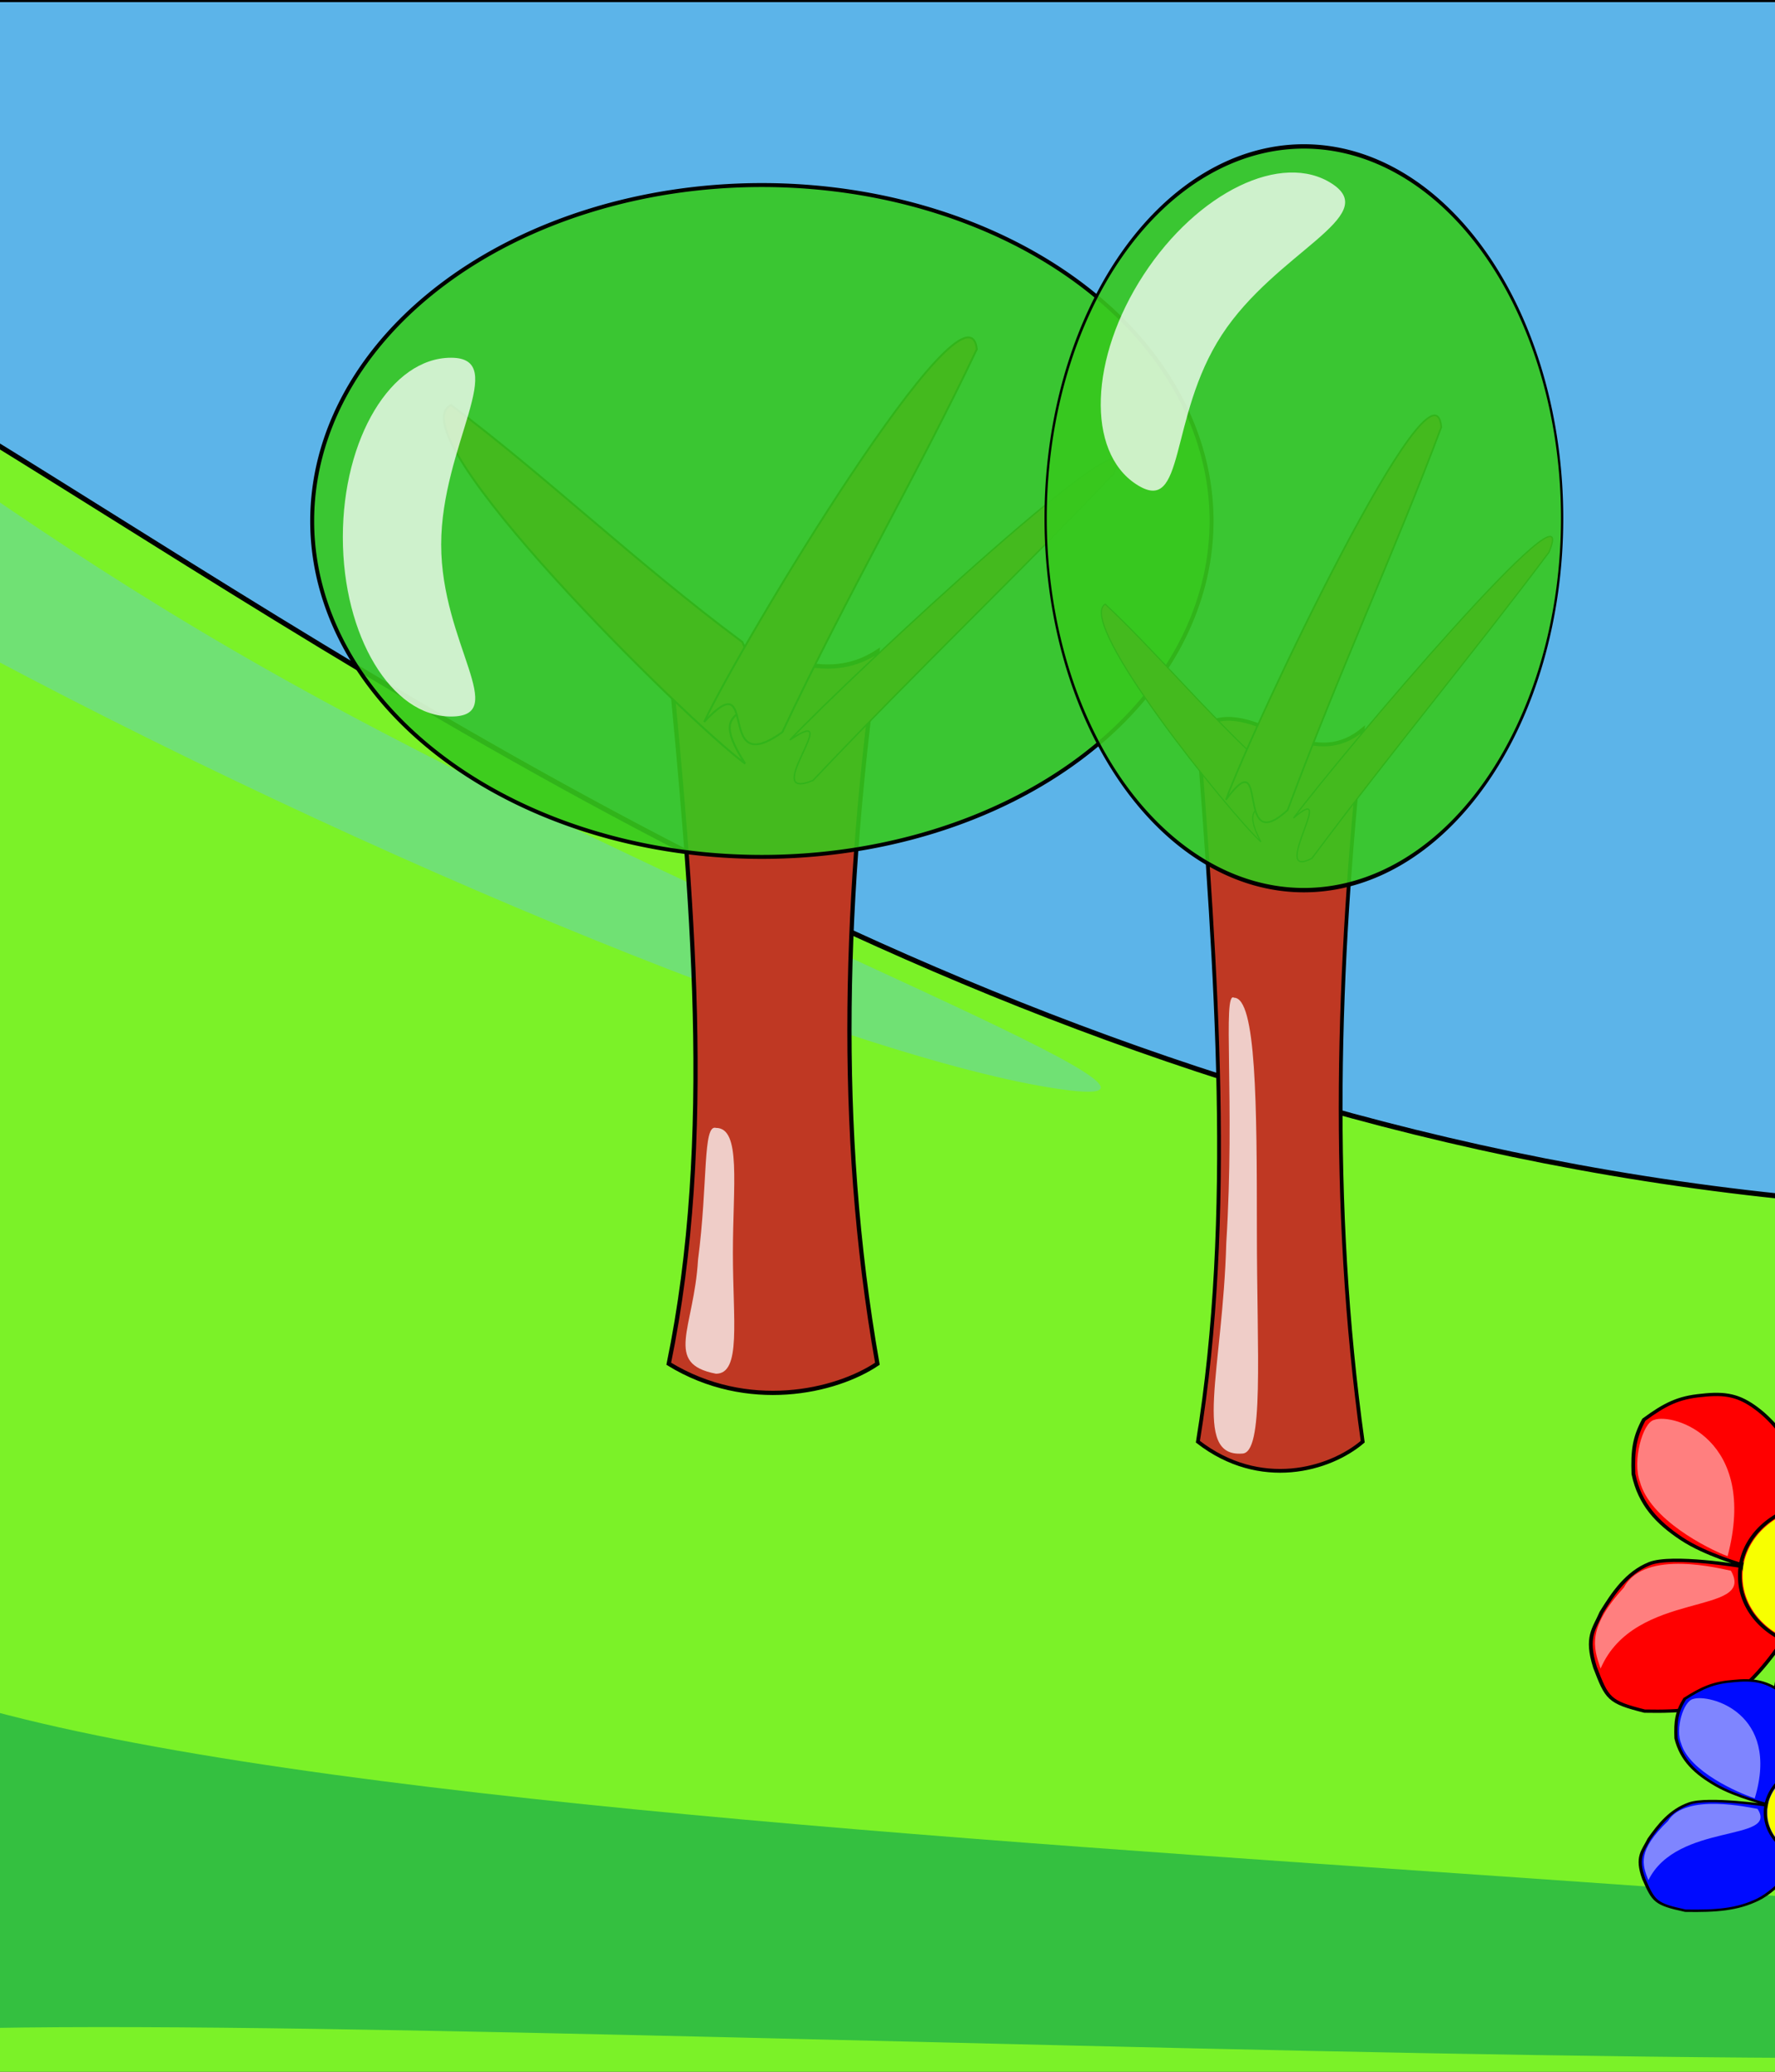
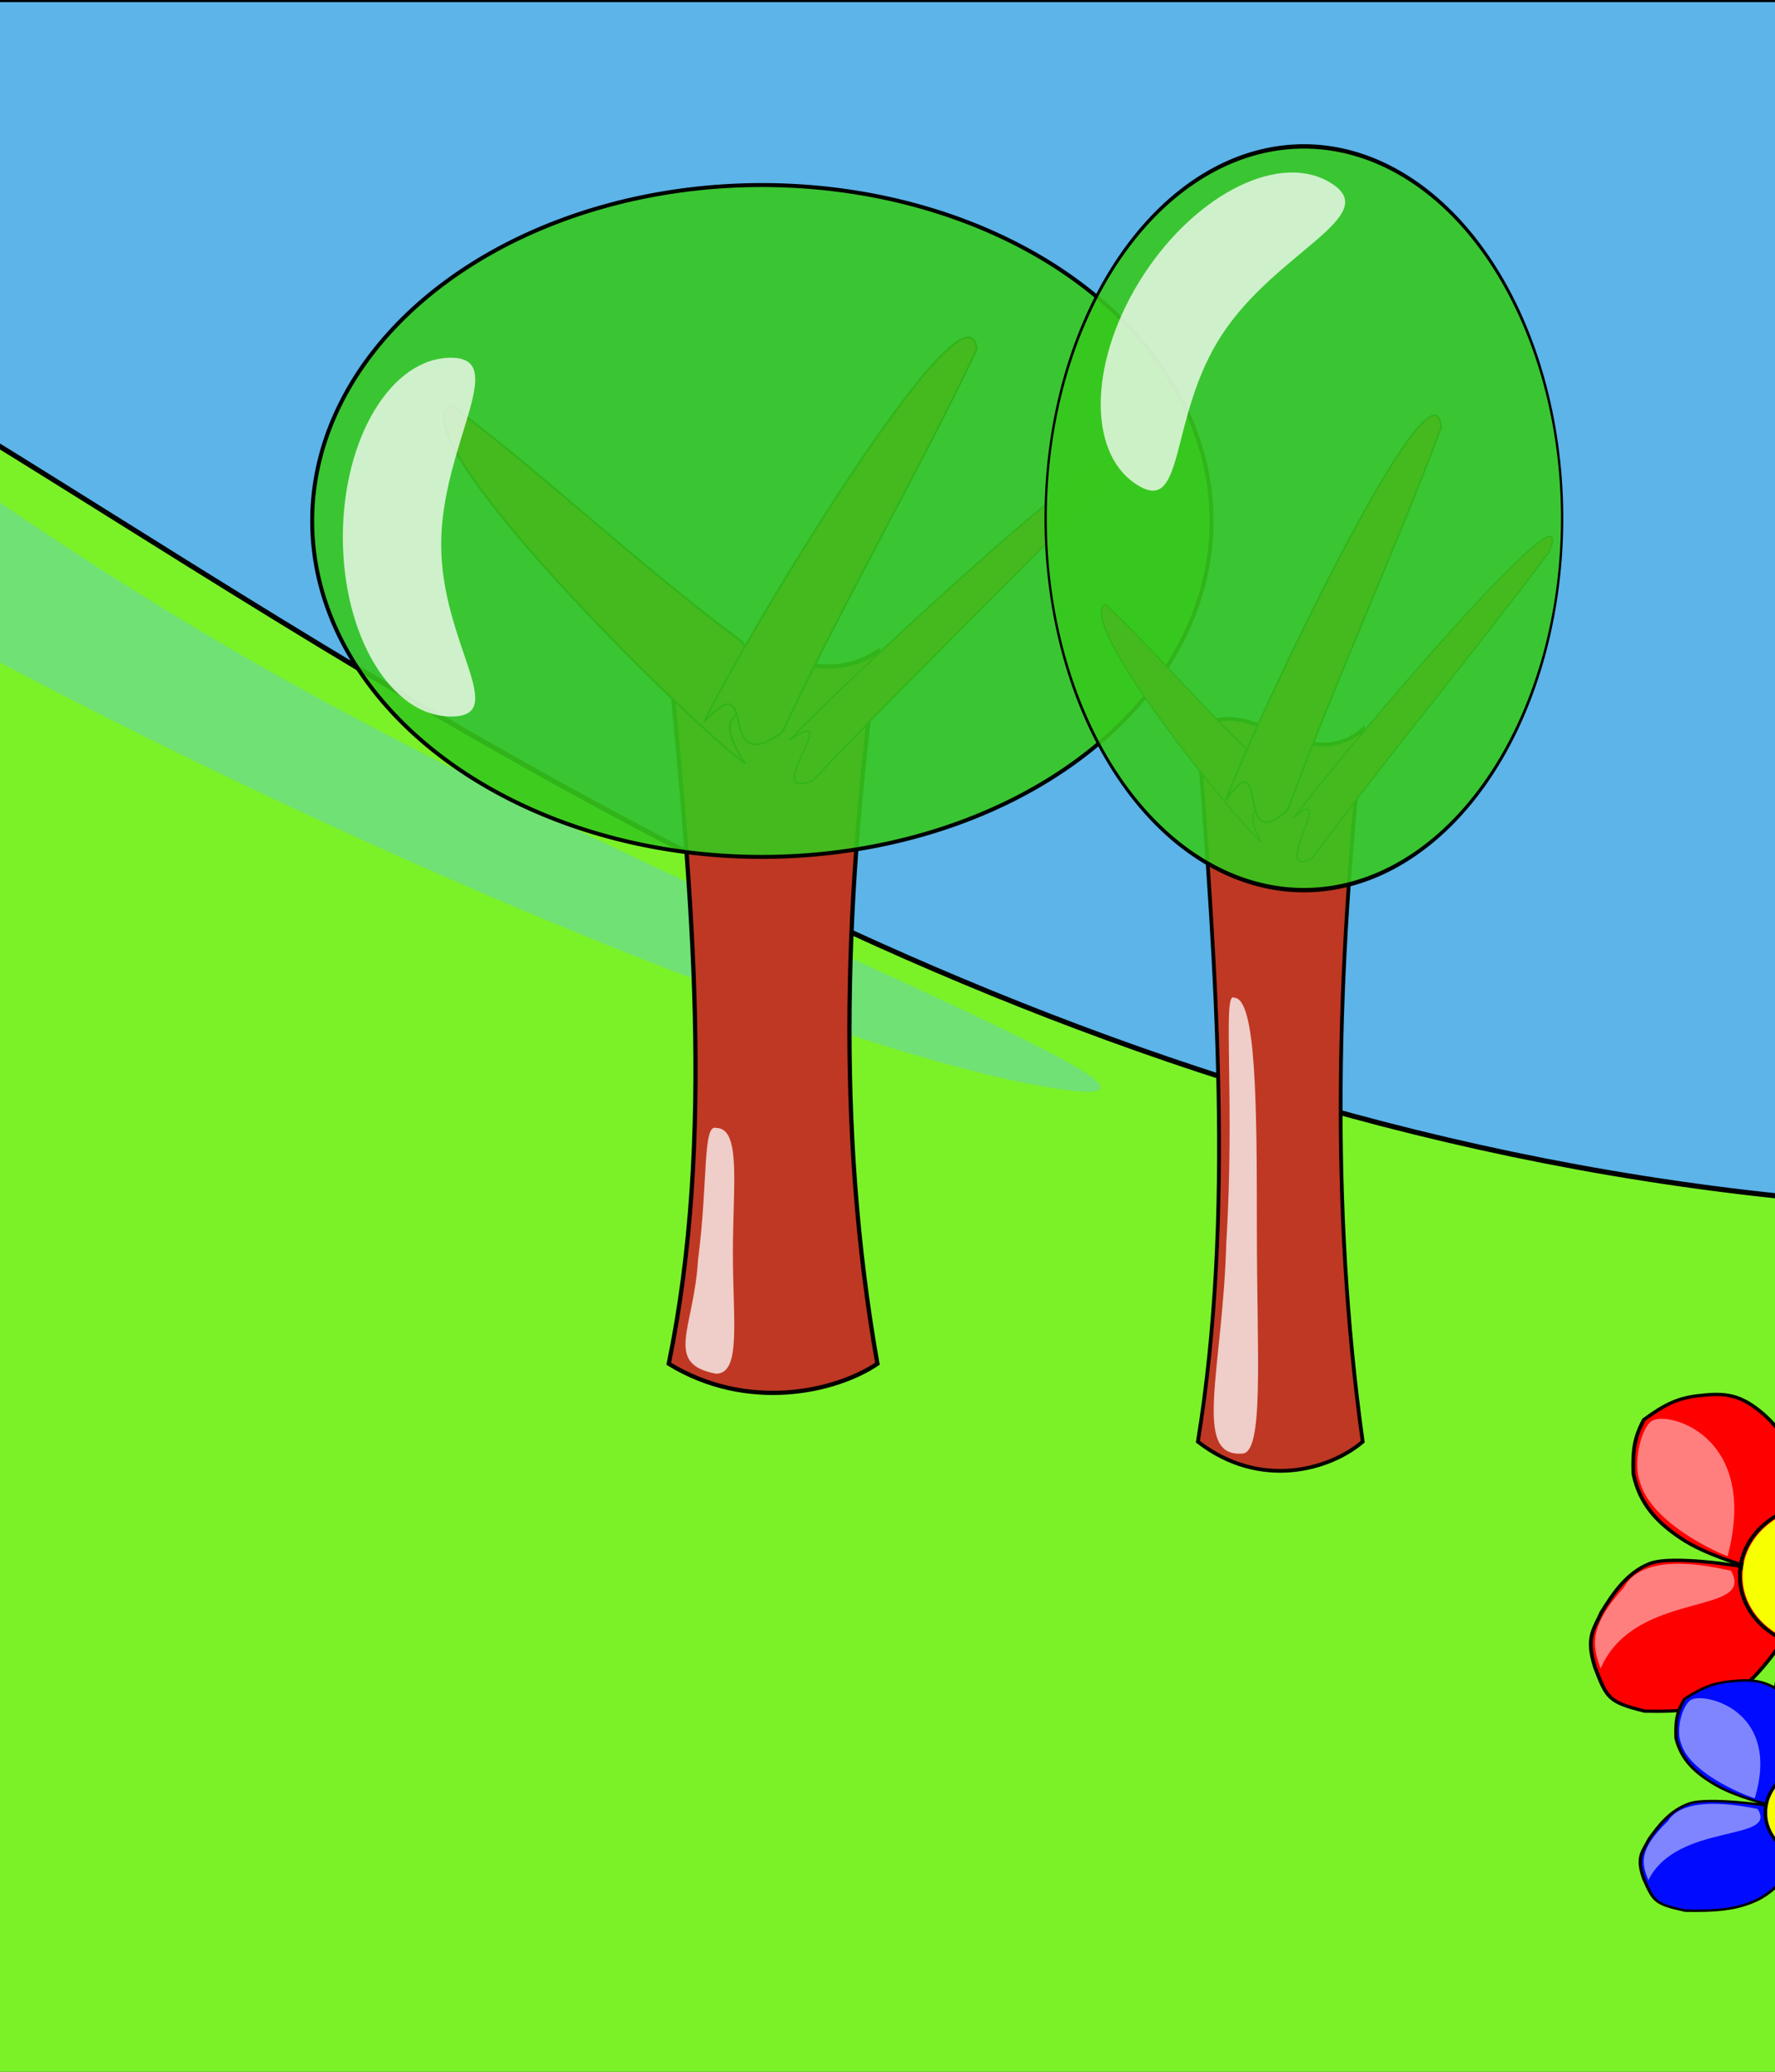
<svg xmlns="http://www.w3.org/2000/svg" viewBox="0 0 600 700">
  <rect x="0" y="0" width="600" height="700" fill="#333333" stroke="none" />
  <defs>
    <radialGradient id="a" r=".656">
      <stop offset="0" stop-color="#ff000e" />
      <stop offset="1" stop-color="#f80" stop-opacity=".46" />
    </radialGradient>
  </defs>
  <path fill-rule="evenodd" stroke="#000" stroke-width="1.432" fill="#5cb4e9" d="M-237.77 0h1078.1v447.18h-1078.1z" />
  <path d="M-237.65 65.547v636.15h1078.2l-.04-304.57c-572.15 92.02-891.98-382.58-1078.2-331.58z" fill-rule="evenodd" stroke="#000" stroke-width="1.725" fill="#7bf228" />
  <path d="M102.64 233.16c138.59 76.29 326.72 146.22 252.79 134.4s-246.41-83.34-385-159.63c-138.6-76.3-174.77-132.7-128.02-124.96 73.925 11.824 121.64 73.89 260.23 150.19z" fill-opacity=".75" fill-rule="evenodd" fill="#6cda8d" />
  <path d="M230.22 154.27s3.96-55.378 12.66-79.903 18.2-38.766 56.17-54.589c43.51-2.373 75.16-10.284 98.1 22.943 16.62 39.557 15.83 58.549 5.54 92.559-11.08 26.11-15.03 29.28-40.35 49.85-28.48 10.28-52.21 16.61-52.21 16.61l-79.91-47.47z" fill-rule="evenodd" stroke="#000" stroke-width="3.75" fill="#000bff" transform="matrix(.261 0 0 .22 609.32 423.28)" />
  <path d="M310.92 201.74s-19.78 91.77-19.78 92.56c0 .8 13.45 15.83 43.51 38.77 32.44 22.15 36.39 32.44 87.03 28.48 30.85-18.2 34.02-18.99 53-45.89 3.96-31.64 11.08-53.79 1.59-81.48-21.37-19.78-17.41-26.11-72-35.6-54.59-9.5-93.35 4.74-93.35 3.16zM289.56 295.1l-89.4 10.28s-7.12 46.68-11.87 75.95c-.79 28.48-2.37 59.33 7.12 75.95 11.08 13.45 39.56 25.32 59.34 27.69 17.4-1.58 40.35-3.96 65.66-18.99 14.24-18.2 21.36-24.52 25.32-60.92-4.75-36.39-56.96-109.17-56.17-109.96zM229.43 153.48c-.79 0-70.41 68.83-70.41 68.83s-37.18-11.87-60.918-30.06c-23.735-18.2-41.14-38.77-47.469-73.58-.791-26.898.791-41.138 10.285-61.708 20.569-17.405 34.018-25.317 56.962-27.69 23.73-3.164 37.18 0 54.59 15.032 17.4 15.031 29.27 34.81 32.43 45.095 3.17 10.285 24.53 66.451 24.53 64.081zM199.37 306.17l-41.14-82.28s-69.622-13.45-91.774-3.16c-22.152 10.28-35.602 33.23-47.469 55.38-7.12 18.99-15.822 27.69-6.329 62.5 11.867 35.6 13.45 39.55 49.051 49.84 36.392.79 60.921-1.58 85.441-17.41 24.53-15.82 52.22-64.08 52.22-64.87z" fill-rule="evenodd" stroke="#000" stroke-width="3.75" fill="#000bff" transform="matrix(.261 0 0 .22 609.32 423.28)" />
  <path d="M349.68 238.53a82.674 78.718 0 10-165.34 0 82.674 78.718 0 10165.34 0z" transform="matrix(.261 0 0 .228 601.896 420.306)" stroke="#000" stroke-width="3.677" fill="none" />
  <path d="M692.428 474.781a20.932 17.456 0 10-41.862 0 20.932 17.456 0 1041.862 0z" fill-rule="evenodd" fill="#f8ff00" />
  <path d="M671.448 452.119c0-8.69 3.438-18.286 9.674-21.002 4.298-2.716 20.207-4.164 24.721-.543 3.655 8.69-14.188 25.168-34.395 21.545zM694.663 468.053c5.375-2.173 29.023.36 33.966 3.62 6.449 4.527 4.73 9.959 3.654 16.294-3.224-11.95-44.929-.18-37.62-19.914z" fill-rule="evenodd" fill="#fff" fill-opacity=".5" />
  <path d="M661.988 493.219c-1.074 3.078-5.158 26.432-1.29 29.148 3.01 3.985 15.692 6.88 21.498 5.976.643-2.353 4.084-33.495-20.208-35.124zM646.726 469.862c-5.375-1.991-19.993-9.234-22.573-18.648-1.935-5.069.645-14.665 3.655-15.39 4.944-1.81 26.872 4.708 18.918 34.038zM614.05 497.926c-1.935-5.432-3.44-10.139 6.019-20.28 5.374-9.775 25.367-4.524 27.516-4.162 6.663 11.406-24.723 4.525-33.538 24.442z" fill-rule="evenodd" fill="#fff" fill-opacity=".498" />
-   <path d="M230.22 154.27s3.96-55.378 12.66-79.903 18.2-38.766 56.17-54.589c43.51-2.373 75.16-10.284 98.1 22.943 16.62 39.557 15.83 58.549 5.54 92.559-11.08 26.11-15.03 29.28-40.35 49.85-28.48 10.28-52.21 16.61-52.21 16.61l-79.91-47.47z" fill-rule="evenodd" stroke="#000" stroke-width="3.75" fill="red" transform="matrix(.342 0 0 .297 534.83 462.78)" />
  <path d="M310.92 201.74s-19.78 91.77-19.78 92.56c0 .8 13.45 15.83 43.51 38.77 32.44 22.15 36.39 32.44 87.03 28.48 30.85-18.2 34.02-18.99 53-45.89 3.96-31.64 11.08-53.79 1.59-81.48-21.37-19.78-17.41-26.11-72-35.6-54.59-9.5-93.35 4.74-93.35 3.16zM289.56 295.1l-89.4 10.28s-7.12 46.68-11.87 75.95c-.79 28.48-2.37 59.33 7.12 75.95 11.08 13.45 39.56 25.32 59.34 27.69 17.4-1.58 40.35-3.96 65.66-18.99 14.24-18.2 21.36-24.52 25.32-60.92-4.75-36.39-56.96-109.17-56.17-109.96zM229.43 153.48c-.79 0-70.41 68.83-70.41 68.83s-37.18-11.87-60.918-30.06c-23.735-18.2-41.14-38.77-47.469-73.58-.791-26.898.791-41.138 10.285-61.708 20.569-17.405 34.018-25.317 56.962-27.69 23.73-3.164 37.18 0 54.59 15.032 17.4 15.031 29.27 34.81 32.43 45.095 3.17 10.285 24.53 66.451 24.53 64.081zM199.37 306.17l-41.14-82.28s-69.622-13.45-91.774-3.16c-22.152 10.28-35.602 33.23-47.469 55.38-7.12 18.99-15.822 27.69-6.329 62.5 11.867 35.6 13.45 39.55 49.051 49.84 36.392.79 60.921-1.58 85.441-17.41 24.53-15.82 52.22-64.08 52.22-64.87z" fill-rule="evenodd" stroke="#000" stroke-width="3.75" fill="red" transform="matrix(.342 0 0 .297 534.83 462.78)" />
  <path d="M349.68 238.53a82.674 78.718 0 10-165.34 0 82.674 78.718 0 10165.34 0z" transform="matrix(.342 0 0 .309 525.076 458.756)" stroke="#000" stroke-width="3.677" fill="none" />
  <path d="M644.021 532.469a27.501 23.62 0 10-55 0 27.501 23.62 0 1055 0z" fill-rule="evenodd" fill="#f8ff00" />
  <path d="M616.457 501.803c0-11.759 4.517-24.743 12.71-28.418 5.647-3.675 26.548-5.635 32.48-.735 4.801 11.76-18.641 34.056-45.19 29.153zM646.958 523.364c7.062-2.94 38.132.488 44.625 4.9 8.473 6.125 6.216 13.474 4.802 22.048-4.237-16.17-59.03-.244-49.427-26.948z" fill-rule="evenodd" fill="#fff" fill-opacity=".5" />
  <path d="M604.028 557.418c-1.41 4.165-6.778 35.767-1.695 39.442 3.955 5.391 20.617 9.31 28.244 8.086.846-3.185 5.367-45.324-26.549-47.528zM583.976 525.812c-7.062-2.694-26.268-12.494-29.658-25.233-2.541-6.86.848-19.844 4.802-20.824 6.496-2.45 35.306 6.37 24.856 46.057zM541.044 563.787c-2.542-7.35-4.52-13.719 7.908-27.44 7.061-13.23 33.329-6.123 36.152-5.633 8.754 15.433-32.482 6.123-44.063 33.073z" fill-rule="evenodd" fill="#fff" fill-opacity=".498" />
  <path d="M230.22 154.27s3.96-55.378 12.66-79.903 18.2-38.766 56.17-54.589c43.51-2.373 75.16-10.284 98.1 22.943 16.62 39.557 15.83 58.549 5.54 92.559-11.08 26.11-15.03 29.28-40.35 49.85-28.48 10.28-52.21 16.61-52.21 16.61l-79.91-47.47z" fill-rule="evenodd" stroke="#000" stroke-width="3.75" fill="#000bff" transform="matrix(.342 0 0 .297 660.06 467.61)" />
  <path d="M310.92 201.74s-19.78 91.77-19.78 92.56c0 .8 13.45 15.83 43.51 38.77 32.44 22.15 36.39 32.44 87.03 28.48 30.85-18.2 34.02-18.99 53-45.89 3.96-31.64 11.08-53.79 1.59-81.48-21.37-19.78-17.41-26.11-72-35.6-54.59-9.5-93.35 4.74-93.35 3.16zM289.56 295.1l-89.4 10.28s-7.12 46.68-11.87 75.95c-.79 28.48-2.37 59.33 7.12 75.95 11.08 13.45 39.56 25.32 59.34 27.69 17.4-1.58 40.35-3.96 65.66-18.99 14.24-18.2 21.36-24.52 25.32-60.92-4.75-36.39-56.96-109.17-56.17-109.96zM229.43 153.48c-.79 0-70.41 68.83-70.41 68.83s-37.18-11.87-60.918-30.06c-23.735-18.2-41.14-38.77-47.469-73.58-.791-26.898.791-41.138 10.285-61.708 20.569-17.405 34.018-25.317 56.962-27.69 23.73-3.164 37.18 0 54.59 15.032 17.4 15.031 29.27 34.81 32.43 45.095 3.17 10.285 24.53 66.451 24.53 64.081zM199.37 306.17l-41.14-82.28s-69.622-13.45-91.774-3.16c-22.152 10.28-35.602 33.23-47.469 55.38-7.12 18.99-15.822 27.69-6.329 62.5 11.867 35.6 13.45 39.55 49.051 49.84 36.392.79 60.921-1.58 85.441-17.41 24.53-15.82 52.22-64.08 52.22-64.87z" fill-rule="evenodd" stroke="#000" stroke-width="3.75" fill="#000bff" transform="matrix(.342 0 0 .297 660.06 467.61)" />
  <path d="M349.68 238.53a82.674 78.718 0 10-165.34 0 82.674 78.718 0 10165.34 0z" transform="matrix(.342 0 0 .309 650.306 463.586)" stroke="#000" stroke-width="3.677" fill="none" />
  <path d="M769.251 537.299a27.501 23.62 0 10-55 0 27.501 23.62 0 1055 0z" fill-rule="evenodd" fill="#f8ff00" />
  <path d="M741.687 506.633c0-11.759 4.517-24.743 12.71-28.418 5.647-3.675 26.548-5.635 32.48-.735 4.801 11.76-18.641 34.056-45.19 29.153zM772.188 528.194c7.062-2.94 38.132.488 44.625 4.9 8.473 6.125 6.216 13.474 4.802 22.048-4.237-16.17-59.03-.244-49.427-26.948z" fill-rule="evenodd" fill="#fff" fill-opacity=".5" />
  <path d="M729.258 562.248c-1.41 4.165-6.778 35.767-1.695 39.442 3.955 5.391 20.617 9.31 28.244 8.086.846-3.185 5.367-45.324-26.549-47.528zM709.206 530.642c-7.062-2.694-26.268-12.494-29.658-25.233-2.541-6.86.848-19.844 4.802-20.824 6.496-2.45 35.306 6.37 24.856 46.057zM666.274 568.617c-2.542-7.35-4.52-13.719 7.908-27.44 7.061-13.23 33.329-6.123 36.152-5.633 8.754 15.433-32.482 6.123-44.063 33.073z" fill-rule="evenodd" fill="#fff" fill-opacity=".498" />
  <g>
    <path d="M230.22 154.27s3.96-55.378 12.66-79.903 18.2-38.766 56.17-54.589c43.51-2.373 75.16-10.284 98.1 22.943 16.62 39.557 15.83 58.549 5.54 92.559-11.08 26.11-15.03 29.28-40.35 49.85-28.48 10.28-52.21 16.61-52.21 16.61l-79.91-47.47z" fill-rule="evenodd" stroke="#000" stroke-width="3.75" fill="red" transform="matrix(.256 0 0 .199 704.36 434.63)" />
    <path d="M310.92 201.74s-19.78 91.77-19.78 92.56c0 .8 13.45 15.83 43.51 38.77 32.44 22.15 36.39 32.44 87.03 28.48 30.85-18.2 34.02-18.99 53-45.89 3.96-31.64 11.08-53.79 1.59-81.48-21.37-19.78-17.41-26.11-72-35.6-54.59-9.5-93.35 4.74-93.35 3.16zM289.56 295.1l-89.4 10.28s-7.12 46.68-11.87 75.95c-.79 28.48-2.37 59.33 7.12 75.95 11.08 13.45 39.56 25.32 59.34 27.69 17.4-1.58 40.35-3.96 65.66-18.99 14.24-18.2 21.36-24.52 25.32-60.92-4.75-36.39-56.96-109.17-56.17-109.96zM229.43 153.48c-.79 0-70.41 68.83-70.41 68.83s-37.18-11.87-60.918-30.06c-23.735-18.2-41.14-38.77-47.469-73.58-.791-26.898.791-41.138 10.285-61.708 20.569-17.405 34.018-25.317 56.962-27.69 23.73-3.164 37.18 0 54.59 15.032 17.4 15.031 29.27 34.81 32.43 45.095 3.17 10.285 24.53 66.451 24.53 64.081zM199.37 306.17l-41.14-82.28s-69.622-13.45-91.774-3.16c-22.152 10.28-35.602 33.23-47.469 55.38-7.12 18.99-15.822 27.69-6.329 62.5 11.867 35.6 13.45 39.55 49.051 49.84 36.392.79 60.921-1.58 85.441-17.41 24.53-15.82 52.22-64.08 52.22-64.87z" fill-rule="evenodd" stroke="#000" stroke-width="3.75" fill="red" transform="matrix(.256 0 0 .199 704.36 434.63)" />
    <path d="M349.68 238.53a82.674 78.718 0 10-165.34 0 82.674 78.718 0 10165.34 0z" transform="matrix(.256 0 0 .207 697.079 431.934)" stroke="#000" stroke-width="3.677" fill="none" />
    <path d="M785.87 481.327a20.53 15.828 0 10-41.057 0 20.53 15.828 0 1041.058 0z" fill-rule="evenodd" fill="#f8ff00" />
    <path d="M765.294 460.779c0-7.88 3.372-16.58 9.488-19.043 4.215-2.462 19.818-3.776 24.246-.492 3.585 7.88-13.915 22.82-33.734 19.535zM788.063 475.226c5.272-1.97 28.465.327 33.313 3.283 6.325 4.104 4.64 9.03 3.584 14.774-3.163-10.835-44.066-.163-36.897-18.057z" fill-rule="evenodd" fill="#fff" fill-opacity=".5" />
    <path d="M756.016 498.045c-1.053 2.79-5.06 23.966-1.265 26.429 2.952 3.613 15.39 6.238 21.084 5.418.631-2.134 4.006-30.37-19.819-31.847zM741.047 476.867c-5.271-1.806-19.609-8.373-22.139-16.909-1.897-4.596.633-13.297 3.584-13.954 4.85-1.641 26.356 4.269 18.555 30.863zM708.998 502.312c-1.897-4.924-3.373-9.192 5.904-18.387 5.271-8.864 24.88-4.102 26.988-3.774 6.534 10.341-24.248 4.103-32.894 22.161z" fill-rule="evenodd" fill="#fff" fill-opacity=".498" />
  </g>
  <g>
    <path d="M230.22 154.27s3.96-55.378 12.66-79.903 18.2-38.766 56.17-54.589c43.51-2.373 75.16-10.284 98.1 22.943 16.62 39.557 15.83 58.549 5.54 92.559-11.08 26.11-15.03 29.28-40.35 49.85-28.48 10.28-52.21 16.61-52.21 16.61l-79.91-47.47z" fill-rule="evenodd" stroke="#000" stroke-width="3.75" fill="red" transform="matrix(.232 0 0 .19 654.24 561.33)" />
    <path d="M310.92 201.74s-19.78 91.77-19.78 92.56c0 .8 13.45 15.83 43.51 38.77 32.44 22.15 36.39 32.44 87.03 28.48 30.85-18.2 34.02-18.99 53-45.89 3.96-31.64 11.08-53.79 1.59-81.48-21.37-19.78-17.41-26.11-72-35.6-54.59-9.5-93.35 4.74-93.35 3.16zM289.56 295.1l-89.4 10.28s-7.12 46.68-11.87 75.95c-.79 28.48-2.37 59.33 7.12 75.95 11.08 13.45 39.56 25.32 59.34 27.69 17.4-1.58 40.35-3.96 65.66-18.99 14.24-18.2 21.36-24.52 25.32-60.92-4.75-36.39-56.96-109.17-56.17-109.96zM229.43 153.48c-.79 0-70.41 68.83-70.41 68.83s-37.18-11.87-60.918-30.06c-23.735-18.2-41.14-38.77-47.469-73.58-.791-26.898.791-41.138 10.285-61.708 20.569-17.405 34.018-25.317 56.962-27.69 23.73-3.164 37.18 0 54.59 15.032 17.4 15.031 29.27 34.81 32.43 45.095 3.17 10.285 24.53 66.451 24.53 64.081zM199.37 306.17l-41.14-82.28s-69.622-13.45-91.774-3.16c-22.152 10.28-35.602 33.23-47.469 55.38-7.12 18.99-15.822 27.69-6.329 62.5 11.867 35.6 13.45 39.55 49.051 49.84 36.392.79 60.921-1.58 85.441-17.41 24.53-15.82 52.22-64.08 52.22-64.87z" fill-rule="evenodd" stroke="#000" stroke-width="3.75" fill="red" transform="matrix(.232 0 0 .19 654.24 561.33)" />
    <path d="M349.68 238.53a82.674 78.718 0 10-165.34 0 82.674 78.718 0 10165.34 0z" transform="matrix(.232 0 0 .198 647.643 558.755)" stroke="#000" stroke-width="3.677" fill="none" />
-     <path d="M728.09 605.932a18.6 15.118 0 10-37.199 0 18.6 15.118 0 1037.198 0z" fill-rule="evenodd" fill="#f8ff00" />
+     <path d="M728.09 605.932a18.6 15.118 0 10-37.199 0 18.6 15.118 0 1037.198 0" fill-rule="evenodd" fill="#f8ff00" />
    <path d="M709.447 586.305c0-7.525 3.055-15.836 8.595-18.188 3.82-2.352 17.956-3.606 21.968-.47 3.248 7.526-12.607 21.796-30.563 18.658zM730.076 600.105c4.776-1.882 25.79.312 30.181 3.135 5.73 3.92 4.204 8.625 3.248 14.112-2.866-10.349-39.924-.156-33.43-17.247z" fill-rule="evenodd" fill="#fff" fill-opacity=".5" />
    <path d="M701.04 621.9c-.953 2.665-4.583 22.891-1.146 25.243 2.676 3.451 13.944 5.959 19.103 5.176.572-2.039 3.63-29.009-17.956-30.42zM687.479 601.672c-4.776-1.725-17.766-7.997-20.058-16.15-1.72-4.39.573-12.7 3.247-13.328 4.393-1.568 23.879 4.077 16.81 29.478zM658.442 625.976c-1.719-4.704-3.056-8.78 5.35-17.562 4.775-8.467 22.54-3.919 24.45-3.605 5.92 9.877-21.969 3.919-29.801 21.167z" fill-rule="evenodd" fill="#fff" fill-opacity=".498" />
  </g>
-   <path d="M830.85 680.25c3.55-51.24-743.88-43.92-882.47-120.22 10.918 55.55-60.59 121.48-13.848 129.22 86.162-18.08 864.23 28.64 896.32-9z" fill-opacity=".75" fill-rule="evenodd" fill="#1daf49" />
  <g>
    <path d="M230.22 154.27s3.96-55.378 12.66-79.903 18.2-38.766 56.17-54.589c43.51-2.373 75.16-10.284 98.1 22.943 16.62 39.557 15.83 58.549 5.54 92.559-11.08 26.11-15.03 29.28-40.35 49.85-28.48 10.28-52.21 16.61-52.21 16.61l-79.91-47.47z" fill-rule="evenodd" stroke="#000" stroke-width="3.75" fill="#000bff" transform="matrix(.287 0 0 .216 552 561.68)" />
    <path d="M310.92 201.74s-19.78 91.77-19.78 92.56c0 .8 13.45 15.83 43.51 38.77 32.44 22.15 36.39 32.44 87.03 28.48 30.85-18.2 34.02-18.99 53-45.89 3.96-31.64 11.08-53.79 1.59-81.48-21.37-19.78-17.41-26.11-72-35.6-54.59-9.5-93.35 4.74-93.35 3.16zM289.56 295.1l-89.4 10.28s-7.12 46.68-11.87 75.95c-.79 28.48-2.37 59.33 7.12 75.95 11.08 13.45 39.56 25.32 59.34 27.69 17.4-1.58 40.35-3.96 65.66-18.99 14.24-18.2 21.36-24.52 25.32-60.92-4.75-36.39-56.96-109.17-56.17-109.96zM229.43 153.48c-.79 0-70.41 68.83-70.41 68.83s-37.18-11.87-60.918-30.06c-23.735-18.2-41.14-38.77-47.469-73.58-.791-26.898.791-41.138 10.285-61.708 20.569-17.405 34.018-25.317 56.962-27.69 23.73-3.164 37.18 0 54.59 15.032 17.4 15.031 29.27 34.81 32.43 45.095 3.17 10.285 24.53 66.451 24.53 64.081zM199.37 306.17l-41.14-82.28s-69.622-13.45-91.774-3.16c-22.152 10.28-35.602 33.23-47.469 55.38-7.12 18.99-15.822 27.69-6.329 62.5 11.867 35.6 13.45 39.55 49.051 49.84 36.392.79 60.921-1.58 85.441-17.41 24.53-15.82 52.22-64.08 52.22-64.87z" fill-rule="evenodd" stroke="#000" stroke-width="3.75" fill="#000bff" transform="matrix(.287 0 0 .216 552 561.68)" />
    <path d="M349.68 238.53a82.674 78.718 0 10-165.34 0 82.674 78.718 0 10165.34 0z" transform="matrix(.287 0 0 .225 543.833 558.748)" stroke="#000" stroke-width="3.677" fill="none" />
    <path d="M643.426 612.46a23.027 17.212 0 10-46.052 0 23.027 17.212 0 1046.052 0z" fill-rule="evenodd" fill="#f8ff00" />
    <path d="M620.346 590.115c0-8.568 3.783-18.03 10.642-20.707 4.729-2.678 22.23-4.106 27.196-.536 4.02 8.569-15.608 24.816-37.838 21.243zM645.885 605.827c5.913-2.143 31.928.355 37.365 3.57 7.094 4.463 5.205 9.819 4.02 16.066-3.547-11.783-49.426-.178-41.385-19.636z" fill-rule="evenodd" fill="#fff" fill-opacity=".5" />
    <path d="M609.94 630.64c-1.182 3.036-5.675 26.064-1.42 28.742 3.312 3.929 17.263 6.784 23.65 5.892.708-2.32 4.493-33.027-22.23-34.633zM593.15 607.61c-5.913-1.963-21.994-9.104-24.832-18.386-2.129-4.999.71-14.46 4.02-15.175 5.44-1.785 29.562 4.642 20.812 33.562zM557.203 635.282c-2.129-5.356-3.784-9.997 6.622-19.995 5.912-9.64 27.906-4.462 30.27-4.105 7.33 11.246-27.198 4.462-36.895 24.1z" fill-rule="evenodd" fill="#fff" fill-opacity=".498" />
  </g>
  <path d="M650.23 152.91a85.631 79.515 0 10-171.27 0 85.631 79.515 0 10171.27 0z" transform="matrix(1.052 0 0 1.125 146.87 -77.573)" fill-rule="evenodd" fill="url(#a)" />
  <path d="M650.23 152.91a85.631 79.515 0 10-171.27 0 85.631 79.515 0 10171.27 0z" transform="matrix(.951 0 0 1 203.49 -58.447)" fill-rule="evenodd" stroke="#000" stroke-width="1pt" fill="#ff5a06" />
  <path d="M226.06 220.19c7.84 81.56 15.67 164.47 0 240.59 26.64 16.31 56.41 9.51 70.52 0-14.11-80.2-10.97-160.39 0-240.59-25.08 16.31-48.58-13.59-70.52 0z" fill-rule="evenodd" stroke="#000" stroke-width="1.432" fill="#bf3823" />
  <path d="M152.46 136.86c-19.02 9.34 79.39 106.34 99.43 121.17-16.8-25.96 13.64-8.17-.95-41.1-35.6-26.45-67.35-56.85-98.48-80.07z" fill-rule="evenodd" stroke="#000" stroke-width=".663" fill="#bf3823" />
  <path d="M330.2 117.98c-3.15-27.901-79.71 99.42-92.16 125.92 19.08-20.63 3.2 20.18 26.41 3.48 22.17-47.08 46.29-88.25 65.75-129.4z" fill-rule="evenodd" stroke="#000" stroke-width=".635" fill="#bf3823" />
  <path d="M376.26 160.27c15.38-28.98-88.88 68.19-109.27 89.77 19.39-13.17-10.78 21.31 7.83 13.65 36.25-38.3 69.73-69.97 101.44-103.42z" fill-rule="evenodd" stroke="#000" stroke-width=".492" fill="#bf3823" />
  <path d="M412.36 182.82a151.55 113.5 0 10-303.1 0 151.55 113.5 0 10303.1 0z" transform="matrix(1.003 0 0 1 -4.058 -6.796)" fill-rule="evenodd" fill-opacity=".897" stroke="#000" stroke-width="1pt" fill="#37c81d" />
  <path d="M404.92 246.53c6.19 81.56 12.38 164.47 0 240.59 21.05 16.31 44.57 9.51 55.71 0-11.14-80.2-8.66-160.39 0-240.59-19.81 16.31-38.38-13.59-55.71 0z" fill-rule="evenodd" stroke="#000" stroke-width="1.273" fill="#bf3823" />
  <path d="M373.59 204.12c-10.07 6.19 42.03 70.51 52.63 80.34-8.89-17.21 7.22-5.42-.5-27.25-18.85-17.54-35.65-37.69-52.13-53.09z" fill-rule="evenodd" stroke="#000" stroke-width=".393" fill="#bf3823" />
  <path d="M487.2 144.32c-2.49-27.9-62.98 99.42-72.81 125.92 15.07-20.63 2.53 20.18 20.86 3.48 17.52-47.08 36.58-88.25 51.95-129.4z" fill-rule="evenodd" stroke="#000" stroke-width=".564" fill="#bf3823" />
  <path d="M523.59 186.61c12.16-28.98-70.22 68.19-86.33 89.77 15.32-13.17-8.52 21.31 6.18 13.65 28.65-38.3 55.1-69.97 80.15-103.42z" fill-rule="evenodd" stroke="#000" stroke-width=".438" fill="#bf3823" />
  <path d="M412.36 182.82a151.55 113.5 0 10-303.1 0 151.55 113.5 0 10303.1 0z" transform="matrix(.576 0 0 1.107 290.52 -27.266)" fill-rule="evenodd" fill-opacity=".897" stroke="#000" stroke-width="1pt" fill="#37c81d" />
  <path d="M-201.67 723.61c-199.7-6.48 123.72-535.3-96.2-611.66 0-10.66 19.8-35.366 59.76-27.603 125.21-5.397 292.27 637.1 36.44 639.26z" fill-rule="evenodd" stroke="#000" stroke-width="9.902" fill="#1a24cb" />
  <path fill-rule="evenodd" fill="#fff" d="M-333.86-5.936h95.397v763.17h-95.397z" />
  <path d="M683.87 96.488c0 21.062 12.08 36.572 1.71 36.572-10.38 0-18.8-17.1-18.8-38.162 0-21.064 8.42-38.159 18.8-38.159 10.37 0-1.71 18.685-1.71 39.749zM149.13 184.01c0 33.46 23.51 58.09 3.33 58.09-20.19 0-36.57-27.16-36.57-60.62 0-33.45 16.38-60.61 36.57-60.61 20.18 0-3.33 29.68-3.33 63.14zM413.01 113.15c-18.28 28.03-12.04 61.5-28.94 50.47-16.91-11.02-15.8-42.72 2.48-70.741 18.27-28.024 46.83-41.82 63.73-30.794 16.91 11.026-18.99 23.044-37.27 51.065zM-115.2 544.6c12.3-80.52-3.22-175.76 15.553-156.54 18.77 19.21 24.015 113.75 11.708 194.27-12.311 80.52-49.761 126.19-68.531 106.98-18.77-19.22 28.96-64.19 41.27-144.71zM247.74 423.33c0 22.93 2.89 40.82-5.72 40.82-17.78-3.4-7.43-15.21-6.07-38.47 3.4-25.99 1.54-45.95 6.07-44.59 8.61 0 5.72 19.32 5.72 42.24zM424.86 415.6c0 42.42 2.53 75.53-5.01 75.53-16.94 1.19-6.52-28.14-5.33-71.19 2.98-48.07-1.36-85.35 2.61-82.84 7.54 0 7.73 36.08 7.73 78.5zM-245.38 130.62c33.24-4.16 72.46 131.74 41.14 132.06-.1-42.05-8.4-96.65-41.14-132.06z" fill-opacity=".75" fill-rule="evenodd" fill="#fff" />
  <path fill-rule="evenodd" fill="#fff" d="M-295.77 704.78h237.64v234.56h-237.64z" />
</svg>